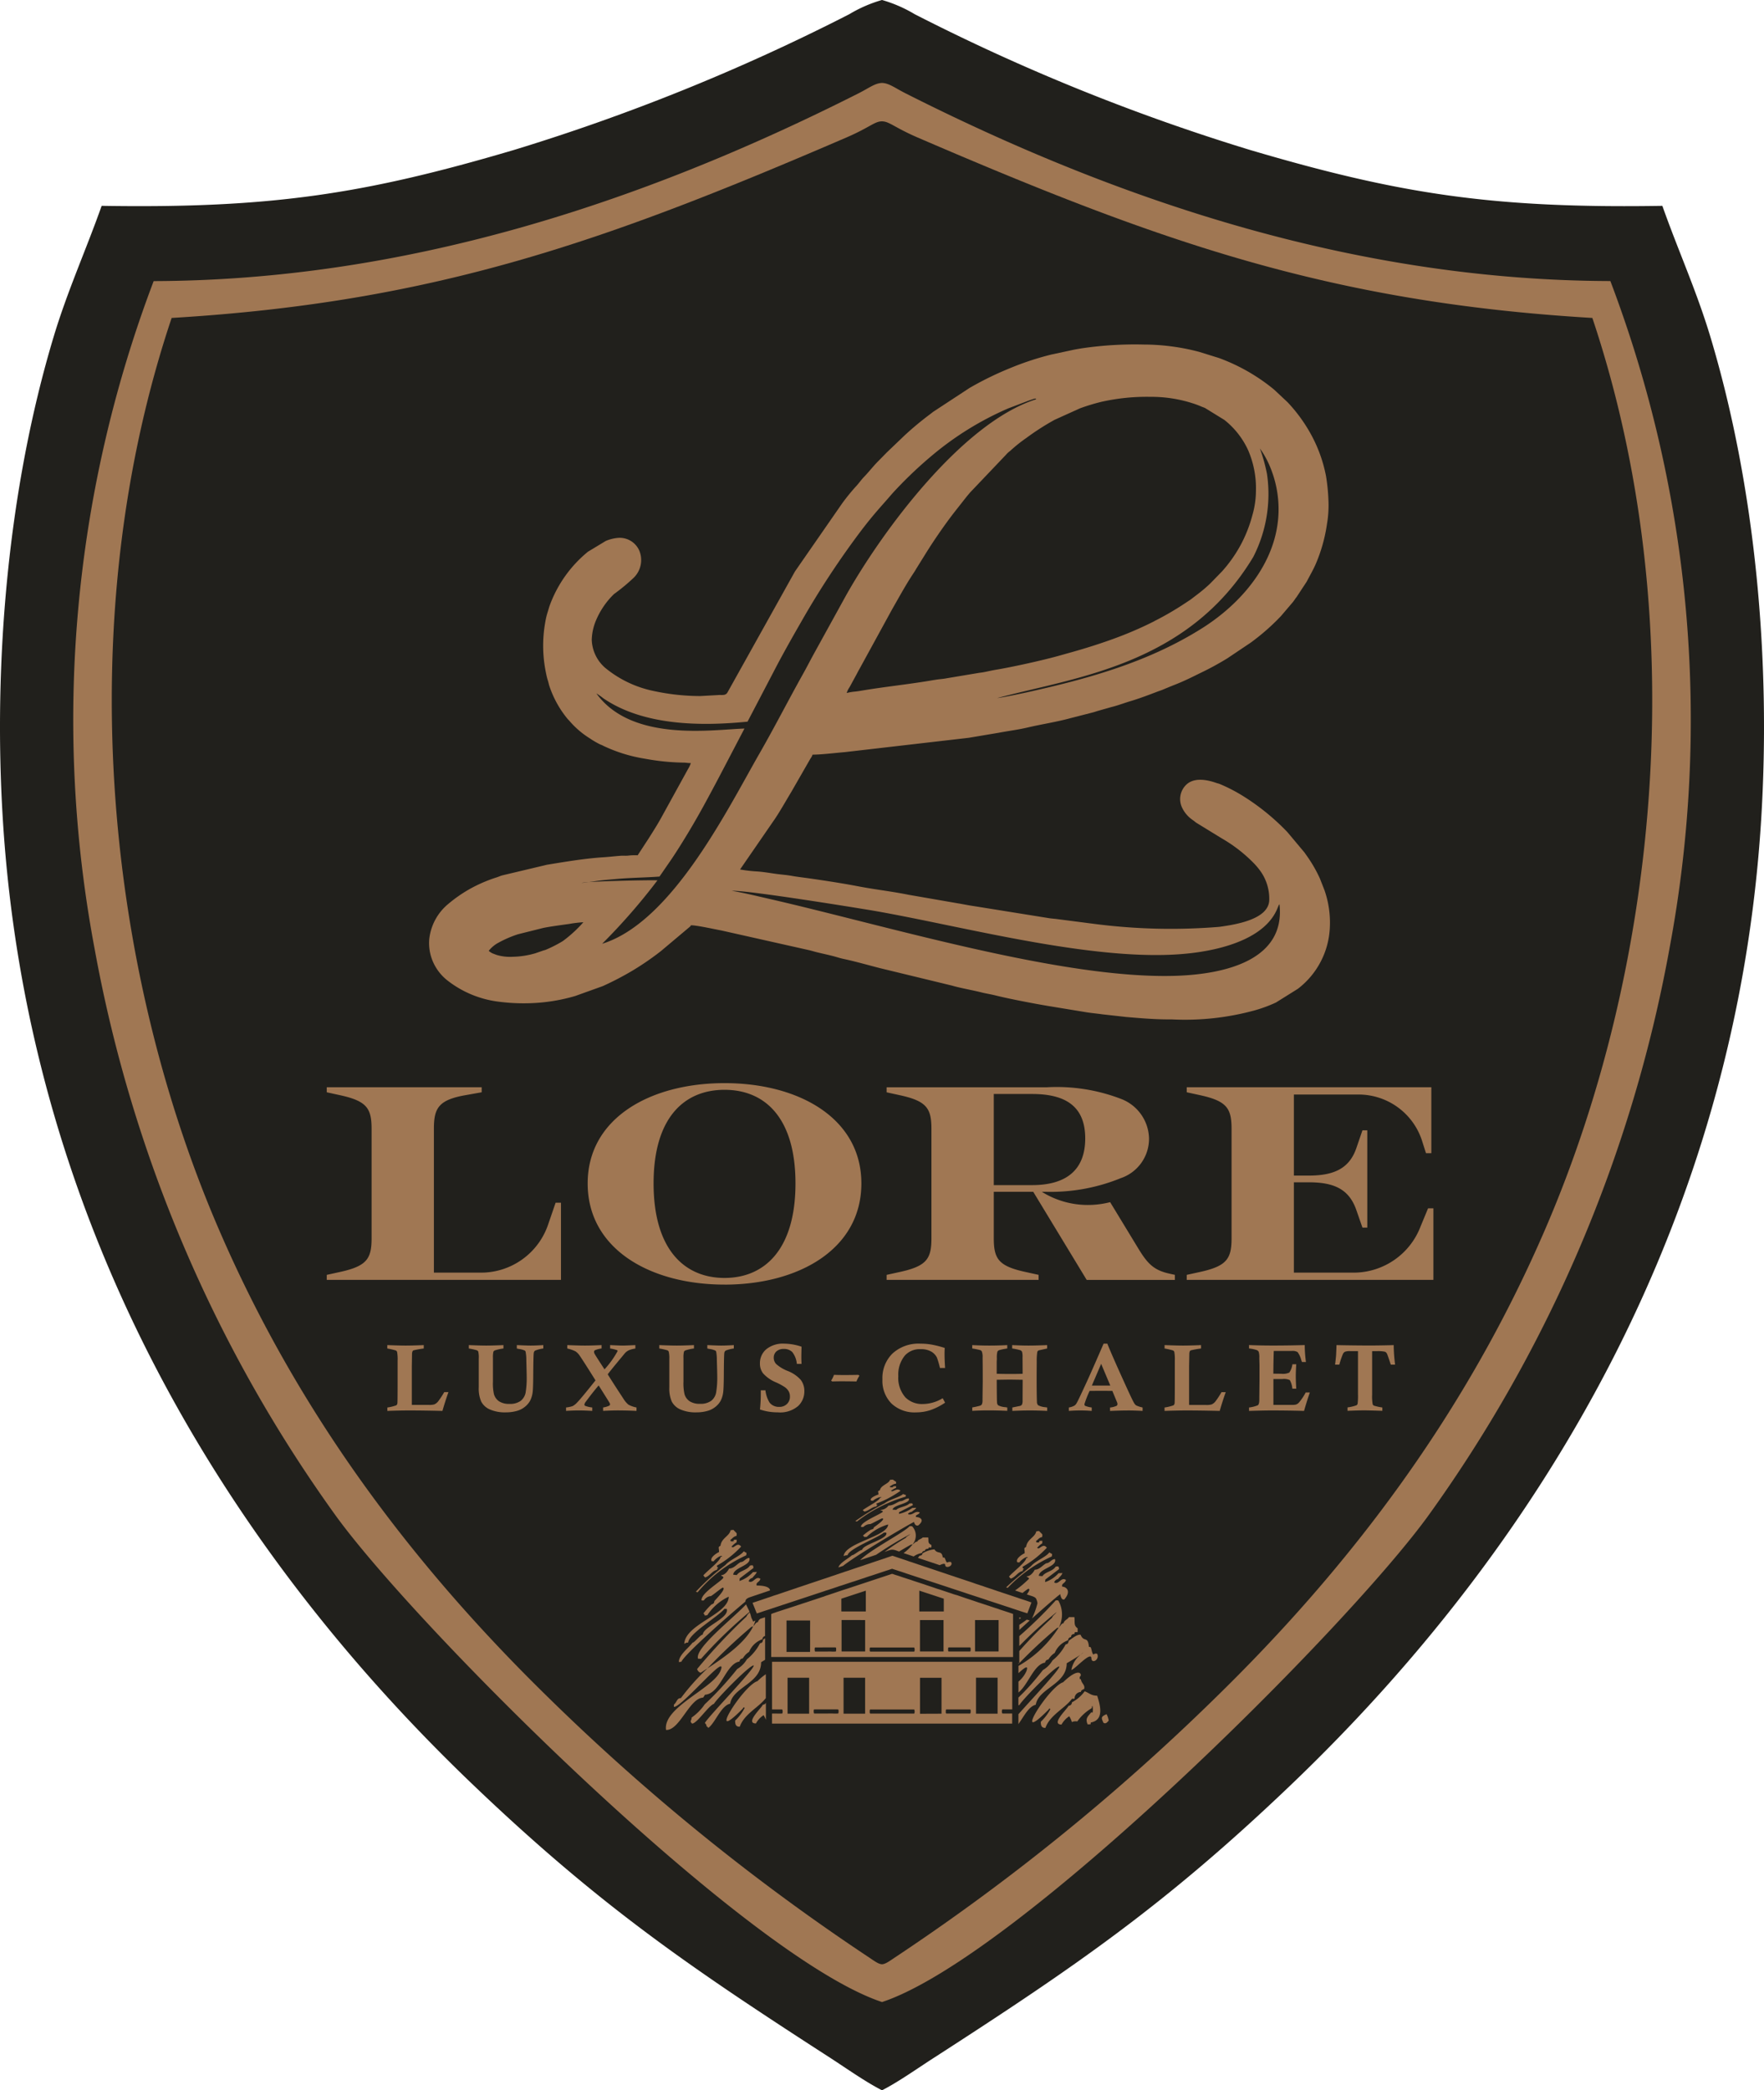
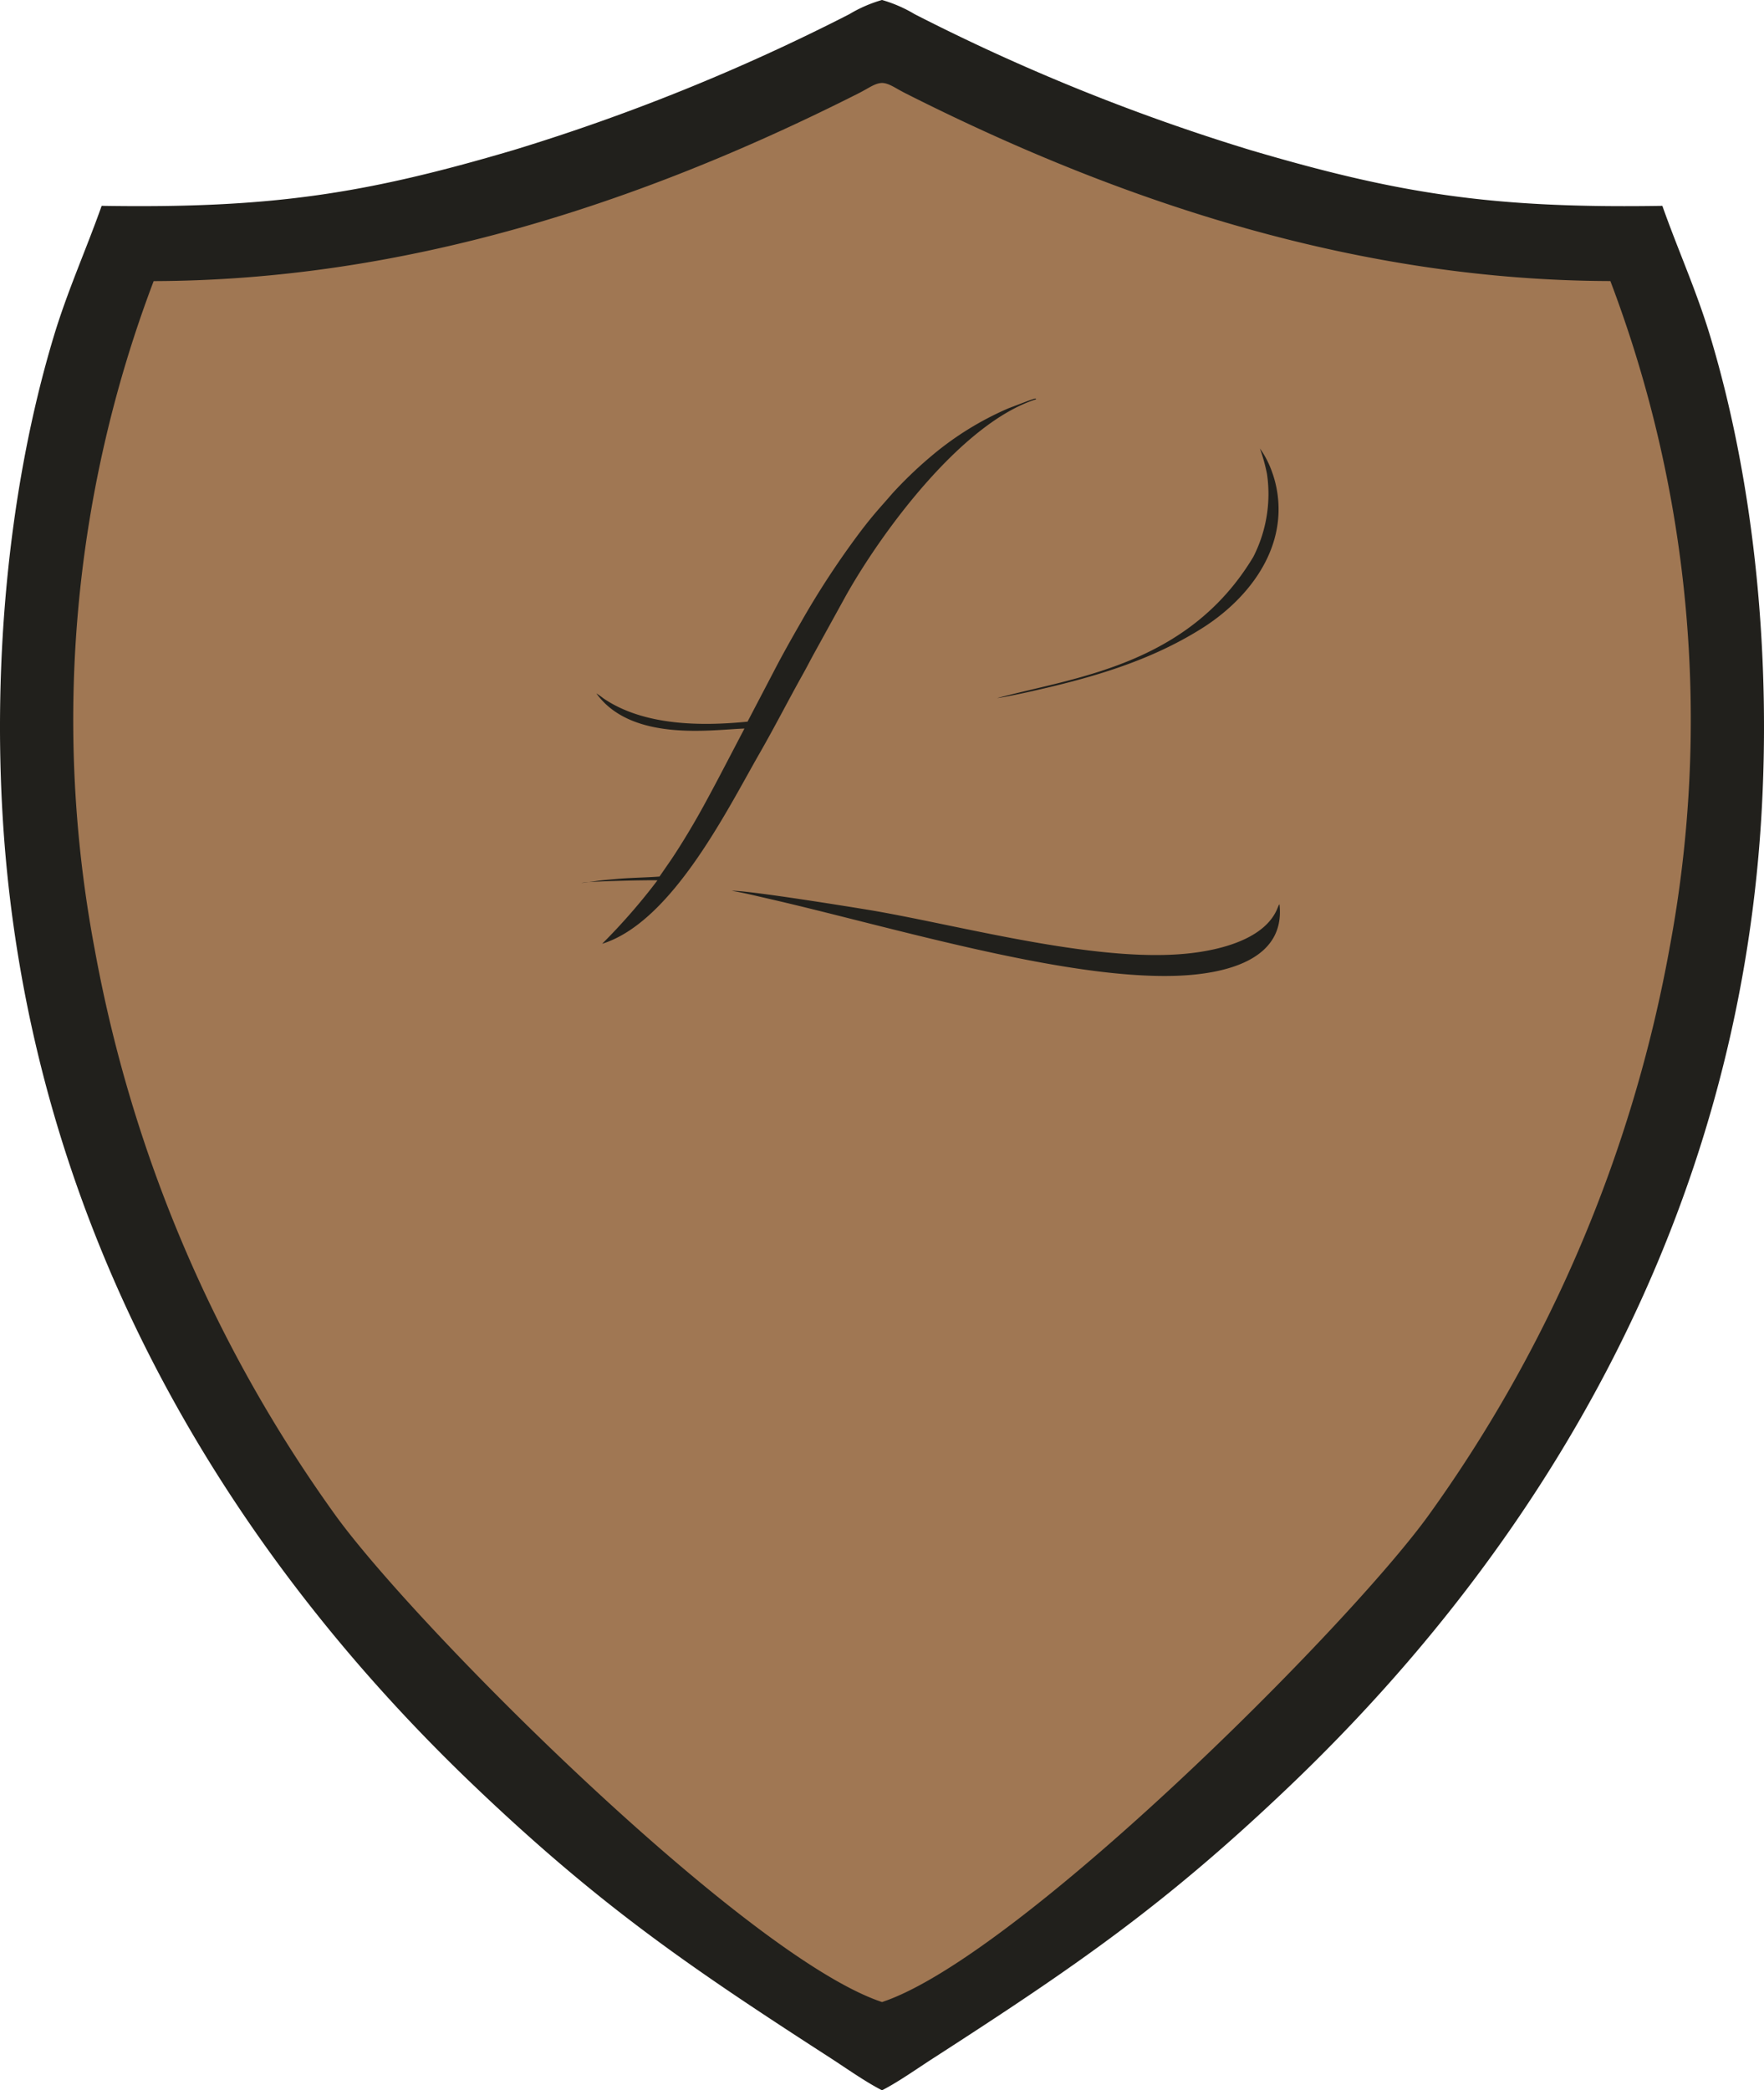
<svg xmlns="http://www.w3.org/2000/svg" width="146" height="173" viewBox="0 0 146 173">
  <g id="Gruppe_32" data-name="Gruppe 32" transform="translate(-866.733 -204.766)">
    <g id="Gruppe_13" data-name="Gruppe 13" transform="translate(869.931 208.411)">
      <path id="Pfad_11" data-name="Pfad 11" d="M44.087,104.725c-11.7-3.877-40.223-32.354-47.221-42.073A120.65,120.65,0,0,1-23.9,13.813,106.821,106.821,0,0,1-18.8-43.881c21.458-.054,41.811-6.581,60.853-16.205.936-.473,1.412-.875,2.039-.9.627.024,1.1.427,2.039.9,19.042,9.624,39.4,16.151,60.853,16.205a106.821,106.821,0,0,1,5.092,57.694A120.651,120.651,0,0,1,91.308,62.652c-7,9.719-35.521,38.2-47.221,42.073" transform="translate(25.715 60.986)" fill="#a07753" />
    </g>
    <g id="Gruppe_14" data-name="Gruppe 14" transform="translate(866.733 204.766)">
      <path id="Pfad_12" data-name="Pfad 12" d="M89.428,17.648c-1.151-3.84-2.7-7.231-3.988-10.886C71.4,6.987,63.656,5.783,51.322,2.139A169.375,169.375,0,0,1,23.559-9.1a11.381,11.381,0,0,0-2.707-1.177A11.381,11.381,0,0,0,18.146-9.1,169.374,169.374,0,0,1-9.617,2.139C-21.948,5.783-29.694,6.987-43.735,6.761c-1.292,3.655-2.837,7.047-3.988,10.886C-51.451,30.075-52.73,44.412-51.91,57.6c2.012,32.377,17.47,59.37,38.986,79.914,10.417,9.949,17.87,15.028,29.478,22.523,1.387.9,2.959,2.014,4.3,2.693,1.338-.679,2.91-1.8,4.3-2.693,11.609-7.495,19.061-12.574,29.478-22.523C76.144,116.965,91.6,89.972,93.615,57.6c.82-13.183-.459-27.52-4.186-39.948m-3.41,50.638a115.643,115.643,0,0,1-19.9,46.809c-6.709,9.318-34.05,36.613-45.263,40.328C9.64,151.708-17.7,124.413-24.411,115.1a115.643,115.643,0,0,1-19.9-46.809,102.4,102.4,0,0,1,4.881-55.3C-18.864,12.933.645,6.677,18.9-2.546c.9-.454,1.352-.84,1.955-.864.6.024,1.056.41,1.955.864C41.06,6.677,60.569,12.933,81.137,12.987a102.4,102.4,0,0,1,4.881,55.3" transform="translate(52.148 10.275)" fill="#21201c" />
    </g>
    <g id="Gruppe_15" data-name="Gruppe 15" transform="translate(875.985 214.812)">
-       <path id="Pfad_13" data-name="Pfad 13" d="M40.255,96.38c-.266-.011-.524-.193-1.023-.53A180.731,180.731,0,0,1,12.77,74.433C1.515,63.466-8.048,50.853-14.674,35.455c-9.511-22.1-12.135-50.669-3.864-75.333,21.865-1.3,35.973-6.373,55.849-14.936,1.927-.831,2.334-1.339,2.944-1.334s1.018.5,2.944,1.334c19.874,8.563,33.984,13.64,55.849,14.936,8.271,24.664,5.647,53.236-3.864,75.333C88.558,50.853,79,63.466,67.74,74.433A180.732,180.732,0,0,1,41.278,95.85c-.5.337-.757.519-1.023.53" transform="translate(23.493 56.147)" fill="#21201c" />
-     </g>
+       </g>
    <g id="Gruppe_16" data-name="Gruppe 16" transform="translate(893.777 294.409)">
-       <path id="Pfad_14" data-name="Pfad 14" d="M45.054,10.31H65.47V4.387h-.441l-.613,1.482a5.936,5.936,0,0,1-5.749,3.839H53.923V2.234h1.253c2.114,0,3.316.6,3.907,2.27l.515,1.48h.4V-2.068h-.4l-.515,1.5c-.567,1.618-1.793,2.245-3.907,2.245H53.923V-5.03h5.259A5.52,5.52,0,0,1,64.563-1.1l.294.924H65.3v-5.46H45.054v.417l1.057.232c2.259.485,2.654,1.087,2.654,2.8V6.863c0,1.711-.4,2.313-2.654,2.8l-1.057.232ZM29.084,2.466V-5.076h3.169c2.8,0,4.4,1.041,4.4,3.678s-1.6,3.864-4.4,3.864ZM20.216,10.31H32.793V9.893l-1.054-.232c-2.261-.485-2.654-1.087-2.654-2.8V3.022h3.267l4.422,7.289h7.3V9.893L43.653,9.8c-1.4-.3-1.891-.9-2.7-2.242L38.716,3.877a7.454,7.454,0,0,1-1.869.232,7.171,7.171,0,0,1-3.782-1.087h.417A15.367,15.367,0,0,0,39.6,1.888,3.443,3.443,0,0,0,41.934-1.4,3.587,3.587,0,0,0,39.7-4.637a14.835,14.835,0,0,0-6.215-.995H20.216v.417l1.054.232c2.261.485,2.654,1.087,2.654,2.8V6.863c0,1.711-.392,2.313-2.654,2.8l-1.054.232ZM6.8,10.149c-3.34,0-5.872-2.384-5.872-7.823S3.459-5.422,6.8-5.422s5.872,2.313,5.872,7.749S10.14,10.149,6.8,10.149m0,.553c6.141,0,11.326-2.937,11.326-8.376,0-5.389-5.161-8.3-11.326-8.3S-4.527-3.063-4.527,2.327C-4.527,7.765.658,10.7,6.8,10.7m-32.922-.392H-6.737V3.923h-.444L-7.77,5.637a5.869,5.869,0,0,1-5.774,4.071h-3.711V-2.185c0-1.711.368-2.406,2.654-2.8l1.3-.232v-.417H-26.123v.417l1.057.232c2.259.485,2.654,1.087,2.654,2.8V6.863c0,1.711-.4,2.313-2.654,2.8l-1.057.232Z" transform="translate(26.123 5.978)" fill="#a07753" />
-     </g>
+       </g>
    <g id="Gruppe_17" data-name="Gruppe 17" transform="translate(898.789 315.975)">
      <path id="Pfad_15" data-name="Pfad 15" d="M52.8,1.1a13.146,13.146,0,0,1-.117-1.618q-.539.02-1.766.033-1.451,0-2.967-.033c-.014.414-.027.692-.035.836s-.038.406-.084.782h.351a6.942,6.942,0,0,1,.292-.866.4.4,0,0,1,.174-.2,1.129,1.129,0,0,1,.433-.054h.646v3.55a5.417,5.417,0,0,1-.03.8.216.216,0,0,1-.106.139,3.6,3.6,0,0,1-.73.169v.283c.621-.025,1.084-.038,1.384-.038.221,0,.722.014,1.5.038V4.645a4.451,4.451,0,0,1-.689-.15.2.2,0,0,1-.112-.117,3.7,3.7,0,0,1-.046-.807V-.017h.371a2.74,2.74,0,0,1,.684.046.318.318,0,0,1,.166.15c.041.074.147.379.324.921ZM42.728,4.433V2.288h.757a1.156,1.156,0,0,1,.6.09,1.756,1.756,0,0,1,.21.711h.322c-.025-.411-.038-.752-.038-1.027s.014-.619.038-.995H44.3a1.568,1.568,0,0,1-.256.687,1.231,1.231,0,0,1-.648.1l-.673-.008c.005-.82.019-1.447.035-1.88h1.479a.859.859,0,0,1,.488.09,1.881,1.881,0,0,1,.3.635q.02.065.065.188h.33a10.5,10.5,0,0,1-.1-1.4c-.891.025-1.755.038-2.6.038q-1.083,0-2.011-.038v.281a3.076,3.076,0,0,1,.646.136.3.3,0,0,1,.161.158,1.681,1.681,0,0,1,.044.51l.016.569V2.365l-.016,1.52v.131c0,.24-.044.387-.125.447a2.865,2.865,0,0,1-.725.183v.283q1.165-.037,1.815-.038,1.426,0,2.738.038.257-.891.48-1.526H45.4a4.639,4.639,0,0,1-.55.823A.6.6,0,0,1,44.6,4.4a1.16,1.16,0,0,1-.341.03Zm-4.447.5q.245-.846.5-1.556h-.349a7.124,7.124,0,0,1-.515.782.843.843,0,0,1-.305.234,1.55,1.55,0,0,1-.463.044h-1.4V1.239L35.767.25c0-.18.035-.289.114-.332a7.958,7.958,0,0,1,.858-.155V-.518c-.621.025-1.117.038-1.488.038s-.877-.014-1.531-.038v.281a6.089,6.089,0,0,1,.7.161.22.22,0,0,1,.106.128,3.58,3.58,0,0,1,.041.738V2.433q0,1.708-.016,1.842a.266.266,0,0,1-.087.188,3.758,3.758,0,0,1-.747.183v.283q.956-.037,1.845-.038,1.083,0,2.716.038m-7.64-.038c.387,0,.809.014,1.262.038V4.645a2.578,2.578,0,0,1-.526-.169.551.551,0,0,1-.166-.183c-.084-.128-.332-.646-.747-1.561-.749-1.643-1.24-2.768-1.48-3.37h-.308q-.875,2.027-1.346,3.06c-.5,1.087-.793,1.714-.894,1.875a.576.576,0,0,1-.161.185,1.375,1.375,0,0,1-.477.163v.283c.33-.025.651-.038.97-.038.294,0,.6.014.926.038V4.645a2.286,2.286,0,0,1-.545-.136.155.155,0,0,1-.06-.136,8.111,8.111,0,0,1,.43-1.1c.458-.005.785-.005.981-.005.24,0,.537,0,.9.005.223.539.357.861.4.967a.391.391,0,0,1,.022.125.167.167,0,0,1-.074.144,1.824,1.824,0,0,1-.539.139v.283c.575-.025,1.052-.038,1.436-.038m-1.414-2.06H27.7l.771-1.8ZM22.566,4.89c.422,0,.9.014,1.439.038V4.645l-.15-.022a1.6,1.6,0,0,1-.6-.163.4.4,0,0,1-.1-.289q-.025-.625-.025-1.937,0-.323.008-1.381a4.653,4.653,0,0,1,.046-.8.238.238,0,0,1,.06-.1A.329.329,0,0,1,23.388-.1L24-.237V-.518c-.629.025-1.142.038-1.529.038-.417,0-.869-.014-1.365-.038v.281a4.8,4.8,0,0,1,.654.136.278.278,0,0,1,.163.136,1.506,1.506,0,0,1,.041.458l.008,1.362c-.281.011-.6.016-.978.016q-.621,0-1.169-.016l0-.986L19.838.6a2.083,2.083,0,0,1,.041-.561.258.258,0,0,1,.142-.136A4.847,4.847,0,0,1,20.7-.237V-.518c-.488.025-.984.038-1.485.038-.48,0-.951-.014-1.414-.038v.281A5.821,5.821,0,0,1,18.47-.1a.252.252,0,0,1,.123.106,1.277,1.277,0,0,1,.065.51q.012.83.011,2l-.019,1.5a.844.844,0,0,1-.049.362.27.27,0,0,1-.158.12,6.392,6.392,0,0,1-.64.142v.283c.45-.025.9-.038,1.368-.038s.962.014,1.531.038V4.645c-.074-.011-.128-.022-.166-.027a1.547,1.547,0,0,1-.583-.15.338.338,0,0,1-.1-.24c-.014-.207-.022-.831-.025-1.877l1.09-.016,1.057.016-.008,1.692a.874.874,0,0,1-.046.357.288.288,0,0,1-.163.114l-.64.131v.283c.55-.025,1.033-.038,1.447-.038M12.234,3.765a2.433,2.433,0,0,1-.553-1.719A2.476,2.476,0,0,1,12.234.335a1.654,1.654,0,0,1,1.3-.515,1.667,1.667,0,0,1,.877.2,1.212,1.212,0,0,1,.466.49,7.711,7.711,0,0,1,.253.866h.425c-.03-.45-.046-.828-.046-1.139,0-.18.005-.354.016-.52a8.437,8.437,0,0,0-1.09-.278,5.268,5.268,0,0,0-.913-.076,3.19,3.19,0,0,0-2.319.812,2.84,2.84,0,0,0-.836,2.142,2.683,2.683,0,0,0,.741,1.992,2.771,2.771,0,0,0,2.044.741,3.822,3.822,0,0,0,1.174-.183,5.207,5.207,0,0,0,1.229-.621l-.2-.368a3.2,3.2,0,0,1-1.643.48,1.941,1.941,0,0,1-1.485-.591M8.215,2.493a2.835,2.835,0,0,1,.248-.477l-.087-.071c-.316.008-.708.014-1.183.014-.3,0-.58-.005-.836-.014a2.318,2.318,0,0,1-.237.482l.1.065c.2-.008.444-.014.73-.014.452,0,.875.005,1.27.014M1.572,1.046a.752.752,0,0,1-.2-.512A.687.687,0,0,1,1.588.008.871.871,0,0,1,2.2-.2a.959.959,0,0,1,.7.251,1.848,1.848,0,0,1,.384.984h.387Q3.656.723,3.656.449c0-.155.005-.436.016-.836A4.6,4.6,0,0,0,2.256-.638,2.193,2.193,0,0,0,.749-.172,1.508,1.508,0,0,0,.229,1,1.3,1.3,0,0,0,.5,1.833a3.005,3.005,0,0,0,1.084.744,4.716,4.716,0,0,1,.727.4,1.085,1.085,0,0,1,.3.335.857.857,0,0,1,.1.422.829.829,0,0,1-.243.619.873.873,0,0,1-.646.242.966.966,0,0,1-.79-.349A2.421,2.421,0,0,1,.684,3.223H.3v.256A12.989,12.989,0,0,1,.231,4.811a4.671,4.671,0,0,0,.695.174,4.761,4.761,0,0,0,.782.063,2.3,2.3,0,0,0,1.678-.52,1.66,1.66,0,0,0,.52-1.212,1.512,1.512,0,0,0-.3-.959,2.836,2.836,0,0,0-1.065-.73,3.129,3.129,0,0,1-.967-.58M-2.608-.063a2.762,2.762,0,0,1,.676-.174V-.518c-.428.025-.777.038-1.044.038-.226,0-.608-.014-1.15-.038v.281c.068.014.117.025.15.033a1.852,1.852,0,0,1,.5.131.175.175,0,0,1,.082.1,3.53,3.53,0,0,1,.057.695q.033,1.067.033,1.3A7.452,7.452,0,0,1-3.4,3.424a1.134,1.134,0,0,1-.4.665,1.479,1.479,0,0,1-.932.251A1.486,1.486,0,0,1-5.6,4.122a1.07,1.07,0,0,1-.414-.583A4.062,4.062,0,0,1-6.1,2.506V.539A1.965,1.965,0,0,1-6.06.032a.226.226,0,0,1,.123-.112,3.751,3.751,0,0,1,.706-.158V-.518c-.589.025-1.063.038-1.425.038S-7.5-.494-8.1-.518v.281a5.812,5.812,0,0,1,.659.147.215.215,0,0,1,.12.114A2.151,2.151,0,0,1-7.27.6V2.975a2.713,2.713,0,0,0,.2,1.174,1.441,1.441,0,0,0,.7.651,3.127,3.127,0,0,0,1.357.248,3.28,3.28,0,0,0,.954-.136,1.776,1.776,0,0,0,.616-.33,1.636,1.636,0,0,0,.42-.493,2.139,2.139,0,0,0,.21-.695c.027-.207.046-.646.052-1.311C-2.755.926-2.741.272-2.719.13a.28.28,0,0,1,.112-.193M-11.425,4.89c.444,0,.924.014,1.439.038V4.645a2.336,2.336,0,0,1-.668-.234,1.967,1.967,0,0,1-.411-.485Q-11.829,2.765-12.37,1.9q.2-.266.646-.809.768-.928.817-.984a1.261,1.261,0,0,1,.289-.2,2.252,2.252,0,0,1,.537-.139V-.518c-.556.025-.9.038-1.03.038-.183,0-.537-.014-1.06-.038v.281A3.344,3.344,0,0,1-11.6-.1a.088.088,0,0,1,.049.076,7.5,7.5,0,0,1-1.084,1.512C-13.111.76-13.384.332-13.457.2A.367.367,0,0,1-13.5.035a.145.145,0,0,1,.068-.125,1.925,1.925,0,0,1,.553-.147V-.518c-.548.025-1.008.038-1.384.038-.351,0-.836-.014-1.455-.038v.281a3.178,3.178,0,0,1,.668.229,1.158,1.158,0,0,1,.316.3q.241.331,1.354,2.109-1.193,1.5-1.531,1.842a1.37,1.37,0,0,1-.368.289,2.556,2.556,0,0,1-.539.112v.283c.4-.025.755-.038,1.063-.038s.662.014,1.106.038V4.645a2.388,2.388,0,0,1-.594-.139.116.116,0,0,1-.057-.1.5.5,0,0,1,.1-.218q.625-.842,1.082-1.368.858,1.361.9,1.439a.3.3,0,0,1,.041.134.135.135,0,0,1-.063.1,1.8,1.8,0,0,1-.512.15v.283c.444-.025.886-.038,1.321-.038M-18.378-.063A2.68,2.68,0,0,1-17.7-.237V-.518c-.43.025-.779.038-1.046.038-.223,0-.608-.014-1.147-.038v.281l.147.033a1.924,1.924,0,0,1,.5.131.17.17,0,0,1,.079.1,3.426,3.426,0,0,1,.06.695c.019.711.03,1.144.03,1.3a7.515,7.515,0,0,1-.09,1.409,1.152,1.152,0,0,1-.406.665,1.479,1.479,0,0,1-.932.251,1.486,1.486,0,0,1-.866-.218,1.084,1.084,0,0,1-.414-.583,4.063,4.063,0,0,1-.084-1.033V.539a1.965,1.965,0,0,1,.038-.507.226.226,0,0,1,.123-.112A3.751,3.751,0,0,1-21-.237V-.518c-.589.025-1.063.038-1.425.038s-.839-.014-1.439-.038v.281a5.813,5.813,0,0,1,.659.147.23.23,0,0,1,.123.114A2.2,2.2,0,0,1-23.043.6V2.975a2.713,2.713,0,0,0,.2,1.174,1.453,1.453,0,0,0,.7.651,3.132,3.132,0,0,0,1.36.248,3.261,3.261,0,0,0,.951-.136,1.776,1.776,0,0,0,.616-.33,1.687,1.687,0,0,0,.422-.493,2.207,2.207,0,0,0,.21-.695c.027-.207.044-.646.049-1.311.008-1.158.022-1.812.046-1.954a.262.262,0,0,1,.112-.193m-7.673,4.992q.245-.846.5-1.556H-25.9a7.125,7.125,0,0,1-.515.782.844.844,0,0,1-.305.234,1.55,1.55,0,0,1-.463.044h-1.4V1.239l.016-.989c0-.18.038-.289.114-.332a7.959,7.959,0,0,1,.858-.155V-.518c-.621.025-1.117.038-1.488.038s-.877-.014-1.531-.038v.281a6.088,6.088,0,0,1,.7.161A.22.22,0,0,1-29.8.051a3.58,3.58,0,0,1,.041.738V2.433q0,1.708-.016,1.842a.266.266,0,0,1-.087.188,3.758,3.758,0,0,1-.747.183v.283c.64-.025,1.253-.038,1.845-.038q1.083,0,2.717.038" transform="translate(30.612 0.638)" fill="#a07753" />
    </g>
    <g id="Gruppe_18" data-name="Gruppe 18" transform="translate(902.245 233.286)">
      <path id="Pfad_16" data-name="Pfad 16" d="M14.206,18.413A18.311,18.311,0,0,1,10.378,18,9.225,9.225,0,0,1,6.34,16.078a3.212,3.212,0,0,1-1.112-2.316,4.441,4.441,0,0,1,.351-1.608,6.657,6.657,0,0,1,1.327-2.019l.163-.163A16.017,16.017,0,0,0,8.7,8.623a2.049,2.049,0,0,0,.482-2.2A1.77,1.77,0,0,0,7.474,5.318a3.292,3.292,0,0,0-1.087.259l-1.474.891a10.319,10.319,0,0,0-3.136,4.373c-.09.237-.147.477-.226.714a6.107,6.107,0,0,0-.174.763,11.035,11.035,0,0,0,.068,4.207,5.351,5.351,0,0,0,.136.559c.068.2.087.346.153.539A8.513,8.513,0,0,0,3.223,20.3c.057.071.1.1.158.169a7.249,7.249,0,0,0,1.692,1.45,6.818,6.818,0,0,0,.877.51,1.139,1.139,0,0,1,.226.1A12.632,12.632,0,0,0,9.631,23.6a18.959,18.959,0,0,0,3.147.322c.286,0,.387.041.651.041a2.283,2.283,0,0,1-.237.5l-2.128,3.866c-.346.643-.747,1.27-1.136,1.885l-.9,1.379a4.8,4.8,0,0,0-.717.019c-.259.038-.49,0-.749.025-.439.035-.951.093-1.392.12-1.523.1-3.136.371-4.646.619l-3.692.877c-.226.065-.343.134-.575.2a12.083,12.083,0,0,0-2.1.915,11.613,11.613,0,0,0-1.806,1.253,4.393,4.393,0,0,0-1.58,2.989v.035a3.868,3.868,0,0,0,.27,1.651A3.994,3.994,0,0,0-6.7,41.965,8.576,8.576,0,0,0-2.553,43.7a16.118,16.118,0,0,0,2.722.134,14.912,14.912,0,0,0,3.689-.594l2.283-.82a24.9,24.9,0,0,0,2.441-1.27,23.228,23.228,0,0,0,2.37-1.627l2.439-2.052c.016-.019.016-.084.079-.084.469,0,2.024.346,2.507.433l7.231,1.624c.215.049.365.1.58.155.564.142,1.207.267,1.766.436.191.057.373.106.586.15.989.215,1.975.5,2.959.752l5.945,1.441c.7.207,1.678.371,2.422.559.39.1.8.158,1.207.262,1.106.278,3.212.678,4.319.864l3.152.518c.411.068.891.109,1.338.174l1.984.221c1.188.1,2.305.2,3.507.2h.264a21.78,21.78,0,0,0,6.893-.757,11.547,11.547,0,0,0,1.725-.64l1.809-1.131a6.744,6.744,0,0,0,2.654-5.1,8.157,8.157,0,0,0-.444-3.065l-.379-.967a11.251,11.251,0,0,0-.989-1.744c-.106-.158-.183-.256-.286-.409l-1.414-1.687a18.933,18.933,0,0,0-3.567-2.921A13.645,13.645,0,0,0,57.2,25.69c-.106-.041-.177-.049-.281-.087-.817-.286-1.956-.5-2.6.27a1.643,1.643,0,0,0-.226,1.785,2.565,2.565,0,0,0,.891,1.027c.12.082.177.144.278.213l2.1,1.289a12.276,12.276,0,0,1,2.727,2.128,6.08,6.08,0,0,1,.428.512,3.924,3.924,0,0,1,.785,2.436c0,1.646-2.828,2.068-4.114,2.251a49.174,49.174,0,0,1-10.523-.264c-.21-.025-.474-.06-.722-.093L43.8,36.881c-.2-.03-.46-.046-.695-.079l-6.226-1c-.5-.071-.869-.155-1.357-.234l-4.068-.706c-1.371-.278-2.749-.431-4.122-.692-1.346-.259-2.779-.477-4.144-.673-.466-.065-.937-.117-1.4-.2s-.929-.109-1.411-.18c-.46-.068-.962-.15-1.409-.183a11.916,11.916,0,0,1-1.466-.166l2.763-4.011c.46-.646,1.049-1.7,1.474-2.4l1.594-2.774a1.078,1.078,0,0,0,.169-.319c.706,0,1.921-.147,2.648-.207l10.28-1.188,2.479-.417c.809-.153,1.624-.253,2.417-.441,1.161-.272,2.392-.455,3.55-.774l1.689-.433c.223-.052.381-.109.567-.166l1.114-.316c.556-.136,1.079-.343,1.616-.5.722-.218,1.433-.488,2.139-.757.2-.079.341-.114.537-.2.349-.147.662-.275,1.014-.414.676-.267,1.311-.578,1.956-.9a24.482,24.482,0,0,0,2.33-1.262L59.8,13.971l.21-.158a18.154,18.154,0,0,0,2.261-2.019l.978-1.147c.12-.147.193-.281.311-.422L64.4,8.947c.253-.488.526-.951.747-1.455a13.141,13.141,0,0,0,.937-3.346A9.116,9.116,0,0,0,66.2,2.174,16.134,16.134,0,0,0,66,.206a11.811,11.811,0,0,0-1.36-3.659,12.93,12.93,0,0,0-1.826-2.458L61.7-6.954a15.615,15.615,0,0,0-4.567-2.613l-1.651-.512a18.093,18.093,0,0,0-4.466-.6h-.084a30.093,30.093,0,0,0-5.15.313c-.3.052-.539.087-.828.153l-1.681.36a23.893,23.893,0,0,0-3.379,1.109,26.9,26.9,0,0,0-3.4,1.659L33.483-5.109c-.109.082-.188.153-.3.232a26.137,26.137,0,0,0-2.049,1.706L29.614-1.717,29.6-1.7l-.627.638c-.425.42-.787.9-1.2,1.327-.251.259-.444.553-.695.815A17.513,17.513,0,0,0,25.958,2.46L22.048,8.1,16.47,18.1c-.166.311-.482.2-.79.232Zm12.119-.245a1.792,1.792,0,0,1,.242-.49l.548-1.005c.1-.18.174-.338.27-.5l2.7-4.934c.55-.956,1.1-1.973,1.711-2.9.09-.136.207-.316.283-.452l.891-1.433c.678-1.076,1.572-2.37,2.37-3.384l.845-1.074c.125-.158.229-.275.351-.425l2.984-3.136A2.31,2.31,0,0,1,39.7-1.75c.093-.082.128-.093.223-.185A12.354,12.354,0,0,1,41.2-2.949a20.978,20.978,0,0,1,2.335-1.5L45.638-5.4a16.623,16.623,0,0,1,1.752-.534,17.065,17.065,0,0,1,4.073-.417,11.18,11.18,0,0,1,3.474.526,7.4,7.4,0,0,1,.714.264c.12.054.237.084.349.142l1.591.981a6.792,6.792,0,0,1,1.97,2.518A7.917,7.917,0,0,1,60.2,1.441a7.369,7.369,0,0,1-.3,2.027,11.28,11.28,0,0,1-.886,2.294A11.373,11.373,0,0,1,57.39,8.1l-.967.992a11.962,11.962,0,0,1-1.082.918l-.439.335c-.144.117-.311.215-.46.316a24.441,24.441,0,0,1-2.515,1.482c-.1.046-.15.084-.24.128a30.5,30.5,0,0,1-3.046,1.321c-1.169.433-2.373.82-3.575,1.158l-1.242.349c-1.417.39-3.8.915-5.18,1.144-.48.079-.877.2-1.343.248l-2.695.45c-.223.046-.436.063-.684.09-.2.027-.5.076-.706.112-1.831.305-3.711.5-5.52.8-.253.041-.42.074-.673.1a4.217,4.217,0,0,0-.7.12M-1.341,39.995a3.928,3.928,0,0,1-1.218-.131c-.128-.035-.242-.084-.39-.139A1.236,1.236,0,0,1-3.3,39.5a2.655,2.655,0,0,1,.668-.594,9.3,9.3,0,0,1,1.755-.777l2.057-.515c.51-.114,1.646-.264,2.191-.341a9.862,9.862,0,0,1,1.163-.139,10.8,10.8,0,0,1-1.7,1.559,10.736,10.736,0,0,1-1.433.73c-.057.019-.112.03-.191.054L.569,39.7a7.182,7.182,0,0,1-1.91.294" transform="translate(8.237 10.676)" fill="#a07753" />
    </g>
    <g id="Gruppe_19" data-name="Gruppe 19" transform="translate(914.861 237.759)">
      <path id="Pfad_17" data-name="Pfad 17" d="M21.783,15.687c.316-.022,1.975-.368,2.381-.458,5.166-1.142,10.1-2.507,14.561-5.316,3.548-2.234,6.735-6.068,6.3-10.7a9.042,9.042,0,0,0-.52-2.294,7.783,7.783,0,0,0-.986-1.894,14.175,14.175,0,0,1,.589,2.125A11.442,11.442,0,0,1,42.97,4.009c-5.417,9.011-14.85,9.967-21.187,11.678M-.2,31.64c.943.15,2.057.428,2.992.64,9.847,2.245,24.367,6.695,33.759,6.395,4.2-.134,9.1-1.354,8.588-5.921a.322.322,0,0,0-.06.076l-.093.223c-.915,2.33-4.065,3.332-6.8,3.7-7.564,1.03-18.964-2.136-26.645-3.466C10.511,33.111,1.062,31.572-.2,31.64m1.313-14c-3.872.384-8.591.343-11.929-1.929A6.237,6.237,0,0,0-11.4,15.3c2.929,4.071,9.656,2.989,12.258,2.91L-.723,21.234c-.559,1.071-1.125,2.142-1.695,3.185-.809,1.49-1.815,3.182-2.744,4.575L-6.173,30.46c-1.093.082-2.191.09-3.286.177-.534.044-1.06.087-1.6.147-.482.057-1.147.18-1.575.2.6-.136,5.607-.245,6.291-.21a50.5,50.5,0,0,1-4.577,5.25C-5.137,34.231-.551,24.894,2.111,20.259c1.3-2.27,2.343-4.33,3.591-6.561.308-.55.572-1.071.88-1.635l2.7-4.9c2.986-5.3,9.6-14.272,15.727-16.209-.063-.044-.005-.1-.316.008l-.294.1-1.711.651a25.565,25.565,0,0,0-6.343,3.929,34.227,34.227,0,0,0-3.237,3.1C12.1-.086,11.669.331,10.571,1.758A70.4,70.4,0,0,0,5.541,9.4c-.768,1.335-1.534,2.687-2.253,4.079Z" transform="translate(12.63 9.096)" fill="#21201c" />
    </g>
    <g id="Gruppe_20" data-name="Gruppe 20" transform="translate(921.845 327.223)">
-       <path id="Pfad_18" data-name="Pfad 18" d="M23.2,12.637a1.687,1.687,0,0,0-.177-.545c-.493.207-.441.316-.256.714.223.131.335-.1.433-.169m-.948-2.073c-.526-.011-.635-.215-1.041-.365a3.086,3.086,0,0,1-1.054.91.288.288,0,0,1-.283.289c-.057.221-1.518,1.542-.58,1.553a1.932,1.932,0,0,1,.638-.687,1.7,1.7,0,0,1,.218.485.71.71,0,0,1,.447-.054,3.778,3.778,0,0,1,1.2-1.1c.074-.657.174.651-.022.319-.272.343-.55.512-.316,1.024l.24-.011.019-.147c1.155-.213.757-1.474.531-2.215m-.008-3.471c-.215-.046-.193.011-.313.057-.109-.093-.144-.428-.215-.6l-.15-.038c-.087-.935-.417-.332-.689-.992-.278-.063-.73.322-.986.493-.027.177-.068.278-.256.305a4.059,4.059,0,0,1-1.084,1.324,2.207,2.207,0,0,1-.8.8,19.956,19.956,0,0,1-2.022,2.275v.648a.392.392,0,0,1,.1-.046c.106-.3,2.986-3.261,3.286-3.174.068.215-2.215,2.627-3.384,3.948v.619c0,.074,0,.136-.005.2.428-.583.85-1.474,1.439-1.6.226-1.379,2.561-1.673,2.561-3.436.6-.351.959-.583,1.158-.719.223-.191.327-.223,0,0a2.067,2.067,0,0,0-.771,1.272c.248-.008,1.64-1.6,1.657-.965.014.5.717.12.474-.376M20.625,5.3l.005-.311c-.343-.248-.215-.474-.27-.932h-.452c-.136.221-.376.237-.447.507-.2.022-.242.229-.384.332a9.522,9.522,0,0,1-3.346,3.2v.6c.542-.5.864-.7.646-.136a2.485,2.485,0,0,1-.646.836v.9c.823-.668,1.281-2.338,2.207-2.469.027-.177.12-.229.272-.264a1.629,1.629,0,0,1,.523-.542,1.858,1.858,0,0,1,1.1-1.044.282.282,0,0,1,.248-.272c.011-.18.112-.245.289-.256a.221.221,0,0,1,.038-.147ZM18.93,4.953a.287.287,0,0,0,.147-.054,2.33,2.33,0,0,0-.054-2.223l-.2-.008A35.888,35.888,0,0,1,15.8,5.632v.82a33.339,33.339,0,0,1,3.087-2.806c-.112.177-.308.264-.381.471A33.838,33.838,0,0,0,15.8,6.866v1A41.093,41.093,0,0,1,18.93,4.953m.6-2.362c.659-.771.044-1.068-.169-1.049-.106-.278.229-.259.3-.561-.414-.275-.578.425-.967.213.011-.155.2-.267.319-.294.084-.144.289-.278.357-.49l-.322.016a2.589,2.589,0,0,1-1.112.733c.005-.057.011-.136.019-.213L19.094.081c-.049-.2.019-.253-.289-.2-.245.4-.864.425-1.093.79l-.3-.03c.063-.619,1.529-.747,1.343-1.384-.316.008-.425.335-.722.343-.327.177-.553.526-.954.537-.114.218-.357.537-.646.542l-.008.06a.232.232,0,0,1,.188.136,9.071,9.071,0,0,1-1.161.978l.613.207c.253-.2.507-.392.52-.343.112.049,0,.245-.163.463l.221.074c.15.049.458.125.542.27a1.108,1.108,0,0,1,.117.392,6.659,6.659,0,0,1-.452,1.256c1.2-1.076,2.237-1.962,2.281-1.964.09-.256.049.49.4.387M18.486-.962a.567.567,0,0,0,.022-.213.92.92,0,0,1-.221-.125c-.3.409-1.144.692-1.515,1.139C16.489.087,15.361.961,14.713,1.6l.123.038a11.838,11.838,0,0,1,3.651-2.6m-.411-.725c-.256-.322-.43-.054-.684.063l-.123-.046a1.934,1.934,0,0,1,.431-.379l.008-.213-.232.014c-.038.065-.016.063-.041.125l-.223,0-.022-.128c.172-.1.218-.256.507-.322.014-.289.074-.136-.264-.5l-.229.033c-.1.5-.757.64-.839,1.289-.234.123-.117.131-.12.52-.223.1-.8.477-.6.757l.169.005c.065-.139.55-.523.684-.425-.019.044-.03.054-.125.065,0,.324-1.161,1.2-1.425,1.534a1.684,1.684,0,0,0,.142.166c.381-.1.583-.553.992-.627.025-.188.025-.084.1-.18-.087-.044-.1-.044-.109-.172a8.513,8.513,0,0,0,2.008-1.578M10.143-.5a.451.451,0,0,0-.316.041c-.109-.063-.142-.289-.213-.4l-.15-.025c-.087-.629-.417-.223-.689-.668a2.358,2.358,0,0,0-.986.332c-.027.12-.068.185-.256.2A.5.5,0,0,1,7.4-.848l1.289.43c.033-.014.068-.027.093-.041.223-.128.327-.15,0,0-.025.014-.049.03-.076.046l.507.172c.256-.123.45-.169.455-.011.014.335.717.082.474-.253M8.525-1.7l.005-.21c-.343-.166-.218-.316-.27-.624H7.808c-.139.147-.379.158-.447.341-.2.014-.242.153-.384.221a3.416,3.416,0,0,1-.757.73l.834.281a1.629,1.629,0,0,1,.684-.286.241.241,0,0,1,.248-.183c.011-.12.112-.166.286-.172a.133.133,0,0,1,.041-.1ZM6.83-1.938a.429.429,0,0,0,.147-.038,1.125,1.125,0,0,0-.054-1.49l-.2-.005c-.417.5-3.251,1.945-4.1,2.817L3.95-1.1A28.66,28.66,0,0,1,6.784-2.815c-.112.117-.308.177-.384.316A17.335,17.335,0,0,0,4.645-1.335c.526-.191.594-.262,1.057-.09.049.019.1.035.15.054.343-.207.673-.4.978-.567m.431-2.289c-.106-.188.229-.174.3-.379-.414-.183-.578.286-.967.144.008-.106.2-.18.319-.2.082-.1.289-.185.357-.33l-.322.014a2.942,2.942,0,0,1-1.112.49c.005-.038.011-.093.019-.142l1.139-.58c-.052-.136.019-.169-.289-.136-.245.264-.864.286-1.093.529l-.3-.019c.06-.417,1.529-.5,1.343-.929-.316.005-.425.226-.725.232-.324.117-.553.351-.954.36a.889.889,0,0,1-.646.362l-.005.041a.244.244,0,0,1,.188.093C4.4-4.482,2.62-3.812,2.7-3.409a.517.517,0,0,0,.2,0,.816.816,0,0,1,.531-.232c.044.052,1.024-.534,1.052-.469.242.071-.55.61-.717.736-.038.12-.057.15-.245.191a4.962,4.962,0,0,0-.673.5c.128.057.054.014.117.112l.21-.016A4.274,4.274,0,0,1,4.942-3.611C4.936-2.627,1.375-2.1,1.264-1c.1.011-.016-.049.322-.063.084-.523,2.5-1.441,3-1.872l.2,0c.229.51-1.954.984-1.986,1.422-.2.008-.711.466-.845.447C1.642-.782.923-.428.83-.052l.387-.131c1.046-.858,5.719-3.6,5.809-3.6.09-.172.052.33.4.259.657-.518.041-.717-.169-.7M6.383-5.907a.27.27,0,0,0,.025-.144.957.957,0,0,1-.221-.082c-.3.272-1.147.463-1.518.763A19.867,19.867,0,0,0,2.223-3.888l.142.033A12.074,12.074,0,0,1,6.383-5.907m-2.417.572A8.771,8.771,0,0,0,5.972-6.4c-.256-.215-.428-.035-.681.044l-.125-.033A2.158,2.158,0,0,1,5.6-6.638l.008-.142-.232.011c-.038.041-.016.038-.044.082l-.221,0-.025-.084c.174-.068.221-.172.51-.215.011-.2.074-.093-.264-.338L5.1-7.305c-.1.338-.757.431-.839.866-.234.082-.117.087-.12.349-.221.068-.8.322-.6.51l.166,0c.068-.1.55-.351.687-.286-.019.027-.033.038-.125.044,0,.218-1.161.8-1.428,1.03a1.455,1.455,0,0,0,.144.112c.381-.065.583-.371.992-.422.025-.125.022-.054.1-.12-.084-.03-.1-.03-.106-.114m-9.9,6.784c-.106-.278.229-.259.3-.561-.411-.275-.578.425-.967.213.011-.155.2-.267.319-.294C-6.2.662-6,.531-5.927.316l-.319.019a2.638,2.638,0,0,1-1.114.733c.005-.06.014-.139.022-.215L-6.2-.011c-.049-.2.022-.251-.289-.2-.245.4-.864.425-1.093.79l-.3-.03C-7.823-.074-6.357-.2-6.543-.84c-.316.011-.425.335-.722.346-.327.174-.553.526-.954.534-.114.221-.354.537-.646.545l-.008.057a.231.231,0,0,1,.188.139C-8.8,1.068-10.572,2.07-10.5,2.67a.34.34,0,0,0,.2,0,.75.75,0,0,1,.534-.349c.041.079,1.024-.8,1.049-.695.245.1-.55.91-.717,1.1-.035.177-.057.223-.242.283a5.789,5.789,0,0,0-.673.752c.128.084.052.019.114.166l.21-.025A4.345,4.345,0,0,1-8.251,2.367c-.008,1.466-3.569,2.253-3.678,3.891.1.016-.016-.071.319-.093.087-.782,2.5-2.147,3-2.787h.2c.229.763-1.951,1.469-1.986,2.123-.2.011-.711.692-.842.665-.332.447-1.133,1.011-1.142,1.61l.21-.022c.292-.648,4.016-3.918,5.3-4.981,0-.153.1-.272.406-.373l1.632-.55c-.025-.4-.929-.414-1.1-.4m-.875-2.5a.578.578,0,0,0,.025-.215.824.824,0,0,1-.221-.125C-7.3-.984-8.153-.7-8.524-.251A19.677,19.677,0,0,0-10.97,1.956l.142.049A11.353,11.353,0,0,1-6.81-1.052m-.411-.727c-.256-.319-.428-.052-.684.063-.041-.014-.084-.03-.123-.046a2.027,2.027,0,0,1,.433-.379l.005-.21-.232.014c-.038.063-.016.06-.041.125l-.223-.005-.022-.125c.172-.1.221-.259.507-.324.014-.289.076-.134-.264-.5l-.229.03c-.1.5-.757.643-.839,1.291-.234.123-.117.131-.12.518-.223.1-.8.48-.6.76l.169,0c.065-.139.55-.523.684-.425-.019.044-.03.057-.125.065,0,.327-1.161,1.2-1.425,1.534a1.72,1.72,0,0,0,.142.169c.381-.1.583-.556.992-.629.025-.188.025-.082.1-.18-.087-.044-.1-.044-.109-.169A8.414,8.414,0,0,0-7.221-1.78m-4.994,12.547c-.313-.03-.338.357-.572.531v.188c.643.063,4.5-4.635,3.869-3.013-.578,1.485-4.8,3.046-4.52,4.923,1.125.06,1.929-2.624,3.063-2.673a1.283,1.283,0,0,0,.158-.242C-8.932,10.413-8.5,7.9-7.357,7.735c.027-.174.12-.229.275-.264a1.619,1.619,0,0,1,.52-.542,1.861,1.861,0,0,1,1.1-1.041.288.288,0,0,1,.218-.267V4.076c-.125.03-.253.076-.384.12a.478.478,0,0,0-.207.281c-.2.022-.242.229-.387.33C-6.84,6.13-8.5,7.307-10.008,8.3h0a19.125,19.125,0,0,0-2.207,2.469m5.85-5.907a.287.287,0,0,0,.147-.054,2.8,2.8,0,0,0,.172-.463c-.084.035-.155.068-.188.082-.016-.079-.136-.281-.153-.354a2.5,2.5,0,0,0-.12-.4.976.976,0,0,0-.286.351,47.2,47.2,0,0,0-4.073,4.33.435.435,0,0,0,.294.311l.564-.368A44.641,44.641,0,0,1-6.366,4.861m-4.953,7.52c-.008.27-.2.275.044.493.43-.044,1.368-1.509,1.809-1.64.109-.3,2.986-3.264,3.286-3.174.09.275-3.8,4.27-4.041,4.755.112.166.12.112.134.278.193.12.052.06.155.131.567-.417,1.046-1.839,1.8-2C-7.905,9.844-5.567,9.552-5.57,7.79c.12-.071.229-.139.33-.2V5.806c-.06.044-.117.084-.166.117-.025.174-.068.275-.253.3A4.111,4.111,0,0,1-6.747,7.552a2.228,2.228,0,0,1-.8.8,26.87,26.87,0,0,1-2.687,2.921,4.238,4.238,0,0,1-1.09,1.1m4.237-.749c.049-.049.046-.153.158-.054a3.9,3.9,0,0,1-.787,1.046c-.014.3.054.531.381.51.365-1.049,1.55-1.578,2.155-2.365V8.784a4.815,4.815,0,0,0-.654.537c-.074.065.014.025-.084.052-1.237.488-4.264,5.395-1.169,2.259m1.659-.327C-5.48,11.525-6.94,12.847-6,12.86a1.886,1.886,0,0,1,.638-.687,2.452,2.452,0,0,1,.188.387V11.146a.268.268,0,0,1-.248.158m21.214-3.43h-.06v.06l.06-.06M15.8,5.122c.286-.264.578-.529.864-.785l-.245-.074c-.188.147-.406.294-.619.439Zm.147-1L15.8,4.076v.158c.049-.038.1-.076.147-.112m-22.473-.5c-.1-.245-.221-.45-.289-.619-1.133,1.21-4.294,3.659-3.97,4.5l.245.005A37.513,37.513,0,0,1-6.529,3.623m24.743,8.1c.046-.049.046-.15.158-.054a3.845,3.845,0,0,1-.79,1.046c-.011.3.057.531.381.51.376-1.068,1.6-1.6,2.2-2.411l.21,0a.546.546,0,0,1,.523-.564c.014-.128.12-.177.253-.237,0-.005.014-.005.019-.008.1-.346-.232-.452-.267-.8l-.1-.027L20.8,9c.242-.114.052-.913-1.332.409-.074.065.014.025-.084.054-1.24.485-4.264,5.392-1.169,2.256" transform="translate(13.452 7.327)" fill="#a07753" />
-     </g>
+       </g>
    <g id="Gruppe_21" data-name="Gruppe 21" transform="translate(929.017 333.531)">
-       <path id="Pfad_19" data-name="Pfad 19" d="M14.61,2.449c0-.014-.06-.027-.079-.035l-.267-.093c-.272-.093-.545-.172-.812-.272L12.1,1.6c-.035-.011-.052-.022-.087-.033l-.093-.027-.183-.06c-.054-.019-.112-.044-.172-.06s-.117-.044-.18-.063l-.362-.12c-.12-.041-.248-.079-.36-.123S10.4,1.032,10.3.994c-.063-.022-.112-.035-.177-.057C9.945.88,9.765.809,9.588.752L8.327.332C8.261.313,8.215.288,8.147.269c-.153-.044-.3-.1-.452-.147C7.662.111,7.637.1,7.607.089L7.343,0A.921.921,0,0,1,7.25-.03L6.169-.393c-.063-.022-.12-.038-.183-.063-.03-.011-.054-.016-.084-.027-.213-.065-.42-.144-.632-.21L4.73-.878C4.607-.919,4.488-.951,4.368-1L3.646-1.24c-.076-.025-.512-.18-.545-.18L.937-.69a.869.869,0,0,0-.09.03c-.2.074-.439.147-.638.215-.035.011-.052.019-.09.03S.057-.4.03-.385L-.512-.2c-.114.038-.354.112-.452.15L-1.5.13c-.035.011-.06.022-.09.033l-.183.06c-.06.022-.123.038-.18.06-.24.087-.485.163-.727.245-.027.011-.06.016-.09.03l-.09.03-.722.242-.183.06C-3.8.9-3.82.912-3.855.923l-.9.3a.824.824,0,0,0-.087.033l-.542.18c-.123.041-.245.09-.368.123-.063.019-.112.044-.18.063l-.36.123c-.161.063-.381.114-.542.18l-.27.093c-.213.065-.42.144-.632.213l-.73.242c.019.079.174.433.215.548l.087.221a.454.454,0,0,1,.044.112c.052-.005.6-.2.695-.229l.529-.172c.057-.019.112-.041.174-.057s.114-.044.174-.06l.526-.172c.035-.011.052-.022.084-.03.128-.035.311-.1.441-.144l2.978-.984c.117-.046.237-.076.351-.114.063-.022.112-.041.174-.057l.526-.177c.166-.063.357-.114.526-.172L-.42.812-.245.754C-.188.735-.125.719-.068.7l.7-.234C.755.43.864.389.981.348L1.24.261a.673.673,0,0,0,.1-.027C1.4.212,1.444.2,1.51.177L2.643-.2c.033-.011.063-.016.093-.027.049-.016.319-.114.351-.114l.43.139c.144.054.3.093.441.144L4.133,0c.166.063.354.12.523.177l2.975.978c.578.2,1.169.381,1.744.58l.88.286c.057.016.109.041.172.06s.114.035.177.057.114.035.174.057l.174.06c.117.044.234.076.351.114l.343.114c.06.019.114.038.177.057l.7.232c.169.049.357.117.526.174l.433.144c.033.011.063.016.093.027.112.044.232.079.349.117l.357.112a.424.424,0,0,1,.035-.109l.084-.223c.008-.022.011-.035.019-.054.025-.068.188-.474.188-.51m-21.405.9a.7.7,0,0,1-.128.049V6.956l20.018.005V3.395c-.087-.035-.191-.065-.281-.1l-.575-.188-.147-.046-.074-.025-.035-.011a.046.046,0,0,1-.016-.008.058.058,0,0,1-.019-.011L11.921,3c-.125-.049-.272-.087-.4-.131l-.3-.1c-.054-.016-.1-.038-.144-.052a.922.922,0,0,1-.147-.046l-.738-.24-.289-.1-.73-.242c-.054-.016-.1-.035-.15-.052l-.586-.2L8.294,1.8c-.054-.019-.093-.03-.147-.046a.756.756,0,0,1-.071-.027l-1.1-.368c-.2-.054-.392-.131-.586-.193l-.3-.1c-.1-.033-.191-.063-.289-.1L4.929.681C4.874.664,4.836.651,4.785.632c-.144-.052-.3-.1-.441-.144C4.294.468,4.242.457,4.2.438L4.049.392c-.1-.033-.2-.065-.292-.1C3.564.223,3.362.174,3.172.1c-.109-.041-.125-.014-.3.044L-.493,1.258c-.193.068-.392.125-.589.191l-.872.294c-.155.06-.428.134-.583.2-.052.022-.1.03-.153.049l-.727.245c-.082.019-.139.049-.218.071a.328.328,0,0,0-.074.022c-.1.038-.2.065-.294.1l-.147.046c-.027.008-.046.016-.071.025s-.046.011-.076.022l-.294.1c-.049.019-.1.027-.147.046a1.488,1.488,0,0,1-.144.049c-.052.016-.1.033-.15.049l-1.321.43c-.114.033-.259.093-.368.125l-.038.008ZM9.945,6.5V3.9l1.951,0V6.5ZM7.716,6.3c0-.068,0-.136.06-.136H9.517c.065,0,.065.065.065.128a.438.438,0,0,1-.027.21l-1.779,0c-.074,0-.06-.114-.06-.2M5.387,6.5V3.9H7.338V6.5ZM5.332,3.19V1.465l2.027.668,0,1.057ZM1.229,6.3c0-.065,0-.093.035-.128H4.91a.427.427,0,0,1,.005.338l-3.621,0c-.082,0-.065-.12-.065-.213m-2.33.2,0-2.6L.85,3.9V6.5Zm-.019-3.31V2.133L.907,1.468V3.19Zm-2.2,3.035c.011-.063.027-.054.082-.054.253,0,1.632-.011,1.657,0,.049.03.035.275.008.335a3.305,3.305,0,0,1-.436,0c-.177,0-1.21.011-1.291,0a.572.572,0,0,1-.019-.283m-2.338.316v-2.6h1.951c.008.213,0,.439,0,.651s.008,1.894-.005,1.951Zm-1.2,5.1v.834H13.019l0-.834c-.142-.005-.733.016-.82-.008a.4.4,0,0,1,.005-.332l.82,0V7.353l-19.879,0,0,3.945h.839a.409.409,0,0,1,.008.335c-.114.022-.668-.005-.847.008m16.882.008V8.672h1.785V11.65Zm-2.5-.215c0-.068,0-.136.065-.136H9.512c.074,0,.071.065.071.128a.417.417,0,0,1-.03.213H7.591c-.082,0-.065-.114-.065-.2m-2.136.218,0-2.978,1.782,0V11.65Zm-4.161-.226c0-.065,0-.093.035-.128H4.91a.428.428,0,0,1,.005.338l-3.621,0c-.082,0-.065-.12-.065-.213m-2.166.223,0-2.975,1.785,0V11.65Zm-2.466-.3c.014-.06.033-.054.1-.054.294,0,1.888-.011,1.918.005.057.03.041.272.008.332a4.374,4.374,0,0,1-.5,0c-.207,0-1.4.011-1.5,0a.512.512,0,0,1-.022-.283m-2.172.3,0-2.978h1.785l0,2.978Z" transform="translate(8.471 1.42)" fill="#a07753" />
-     </g>
+       </g>
  </g>
</svg>